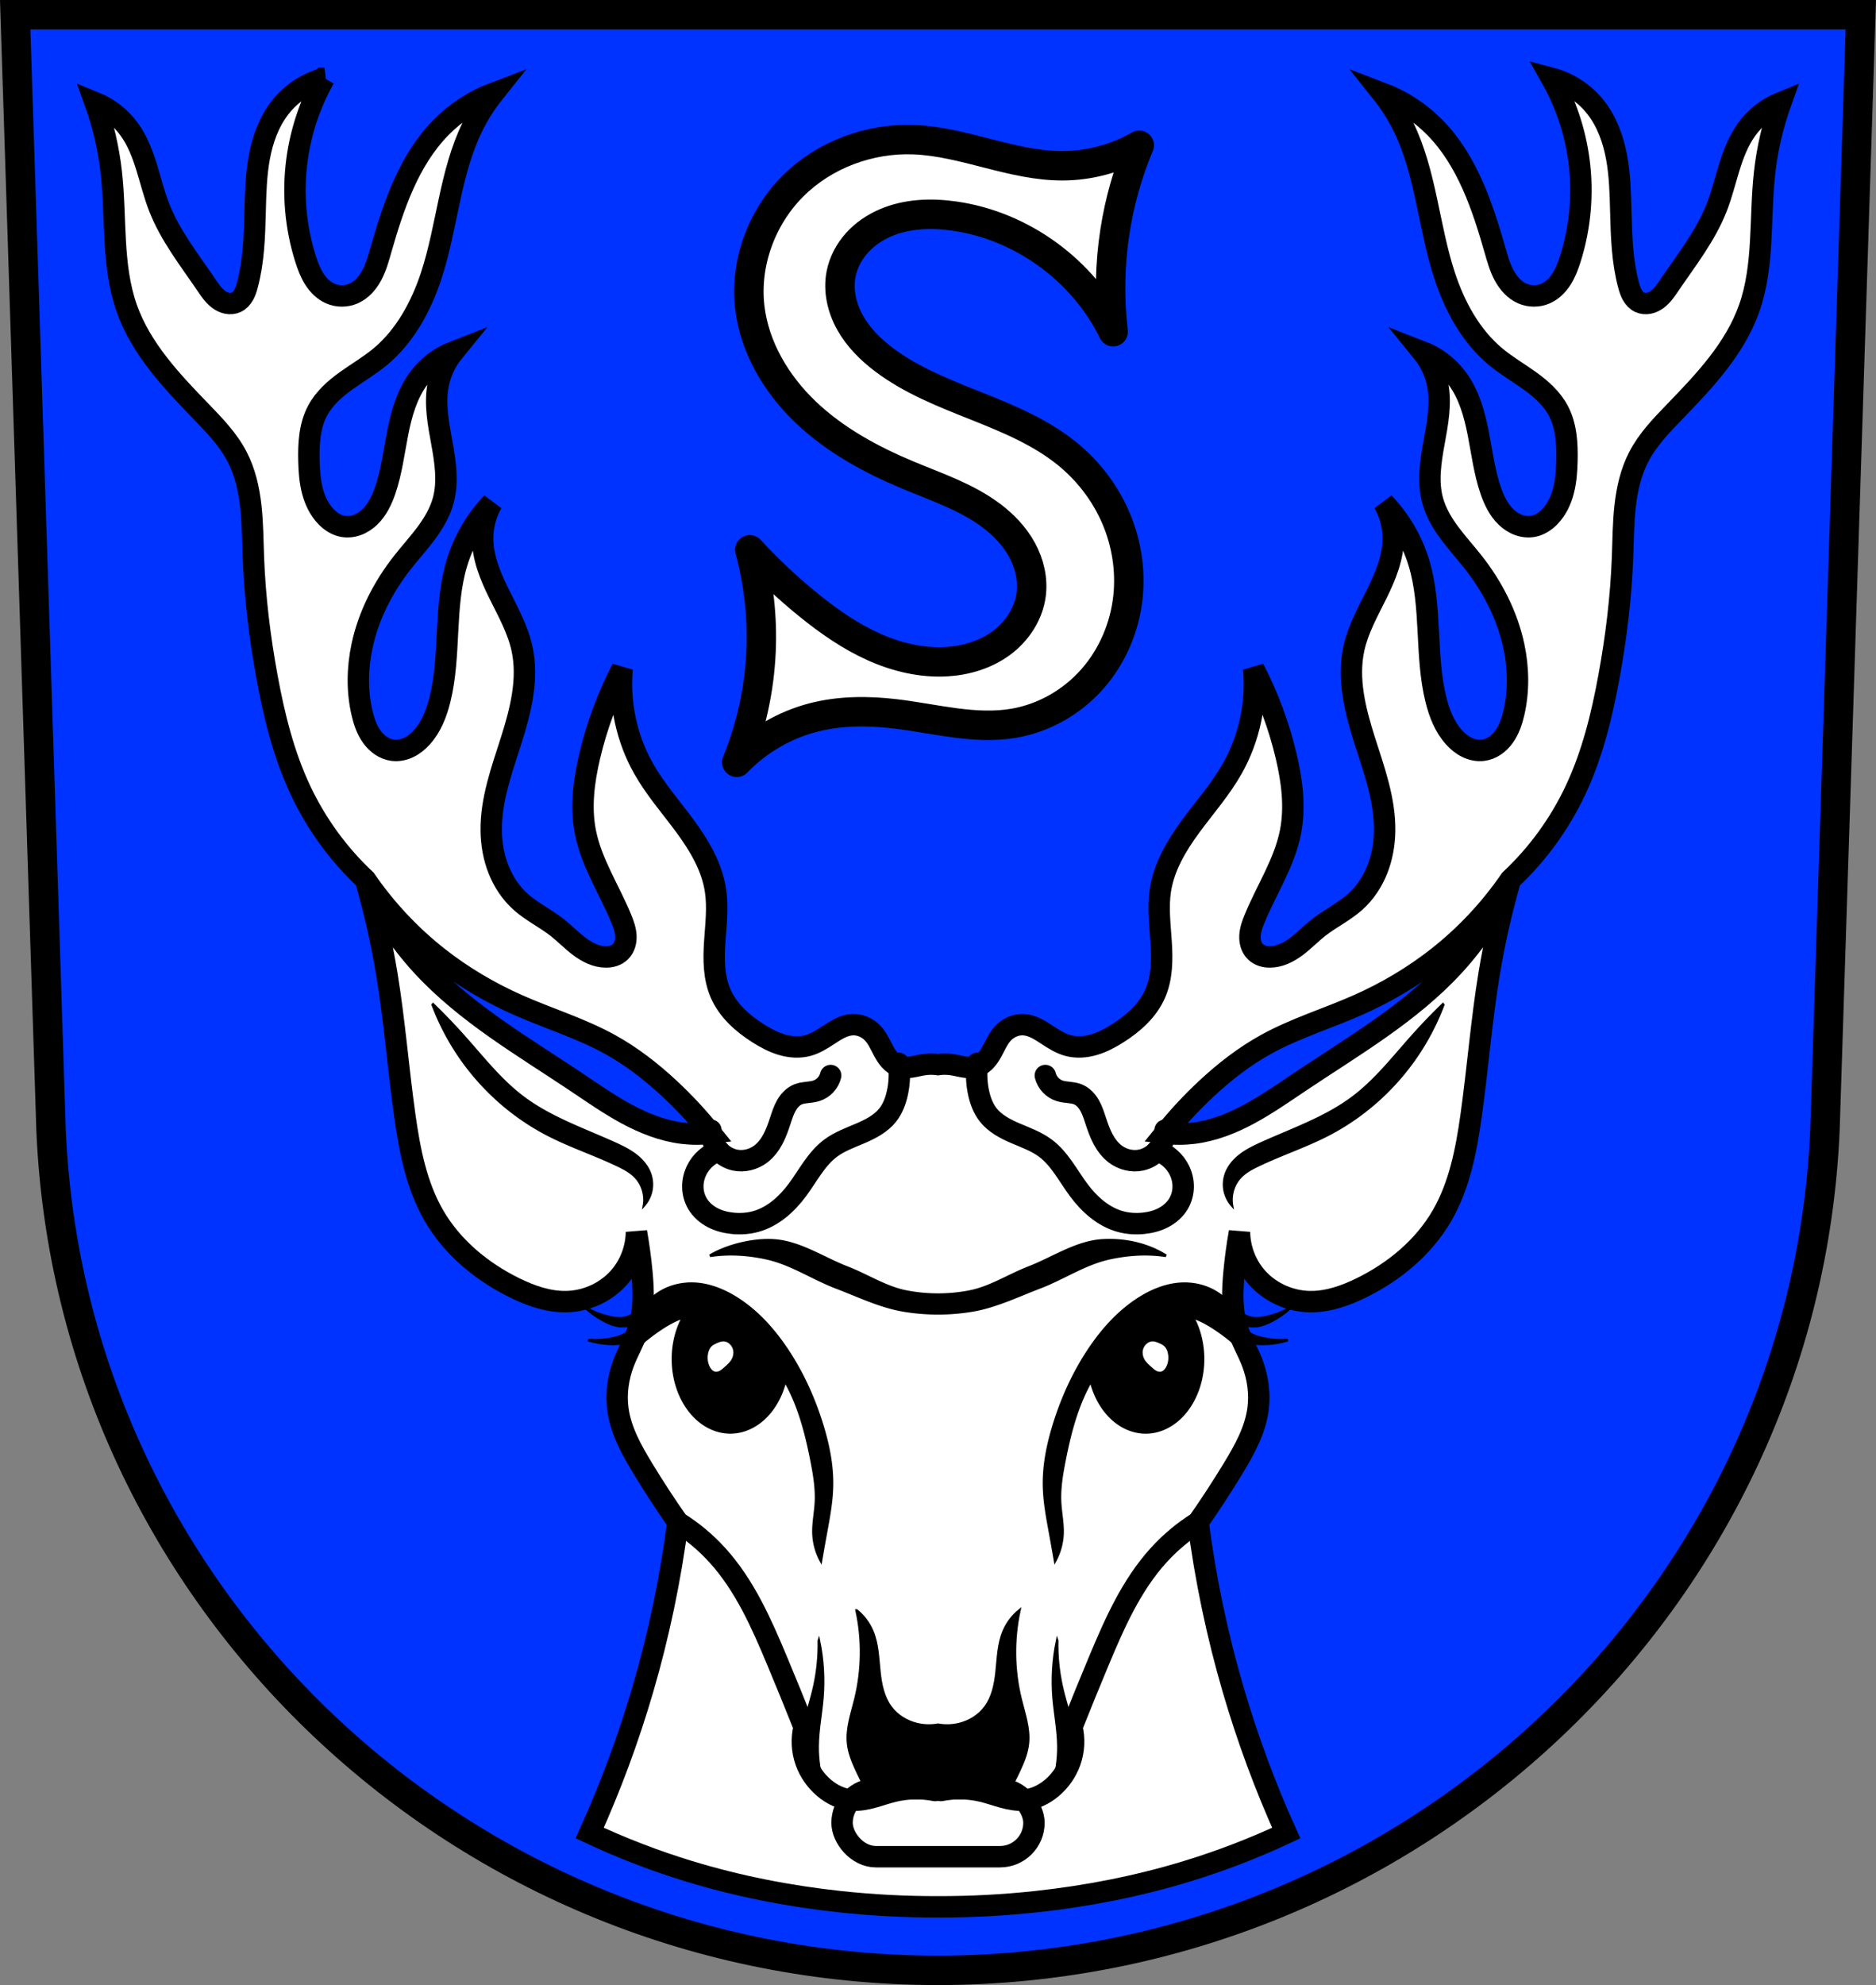
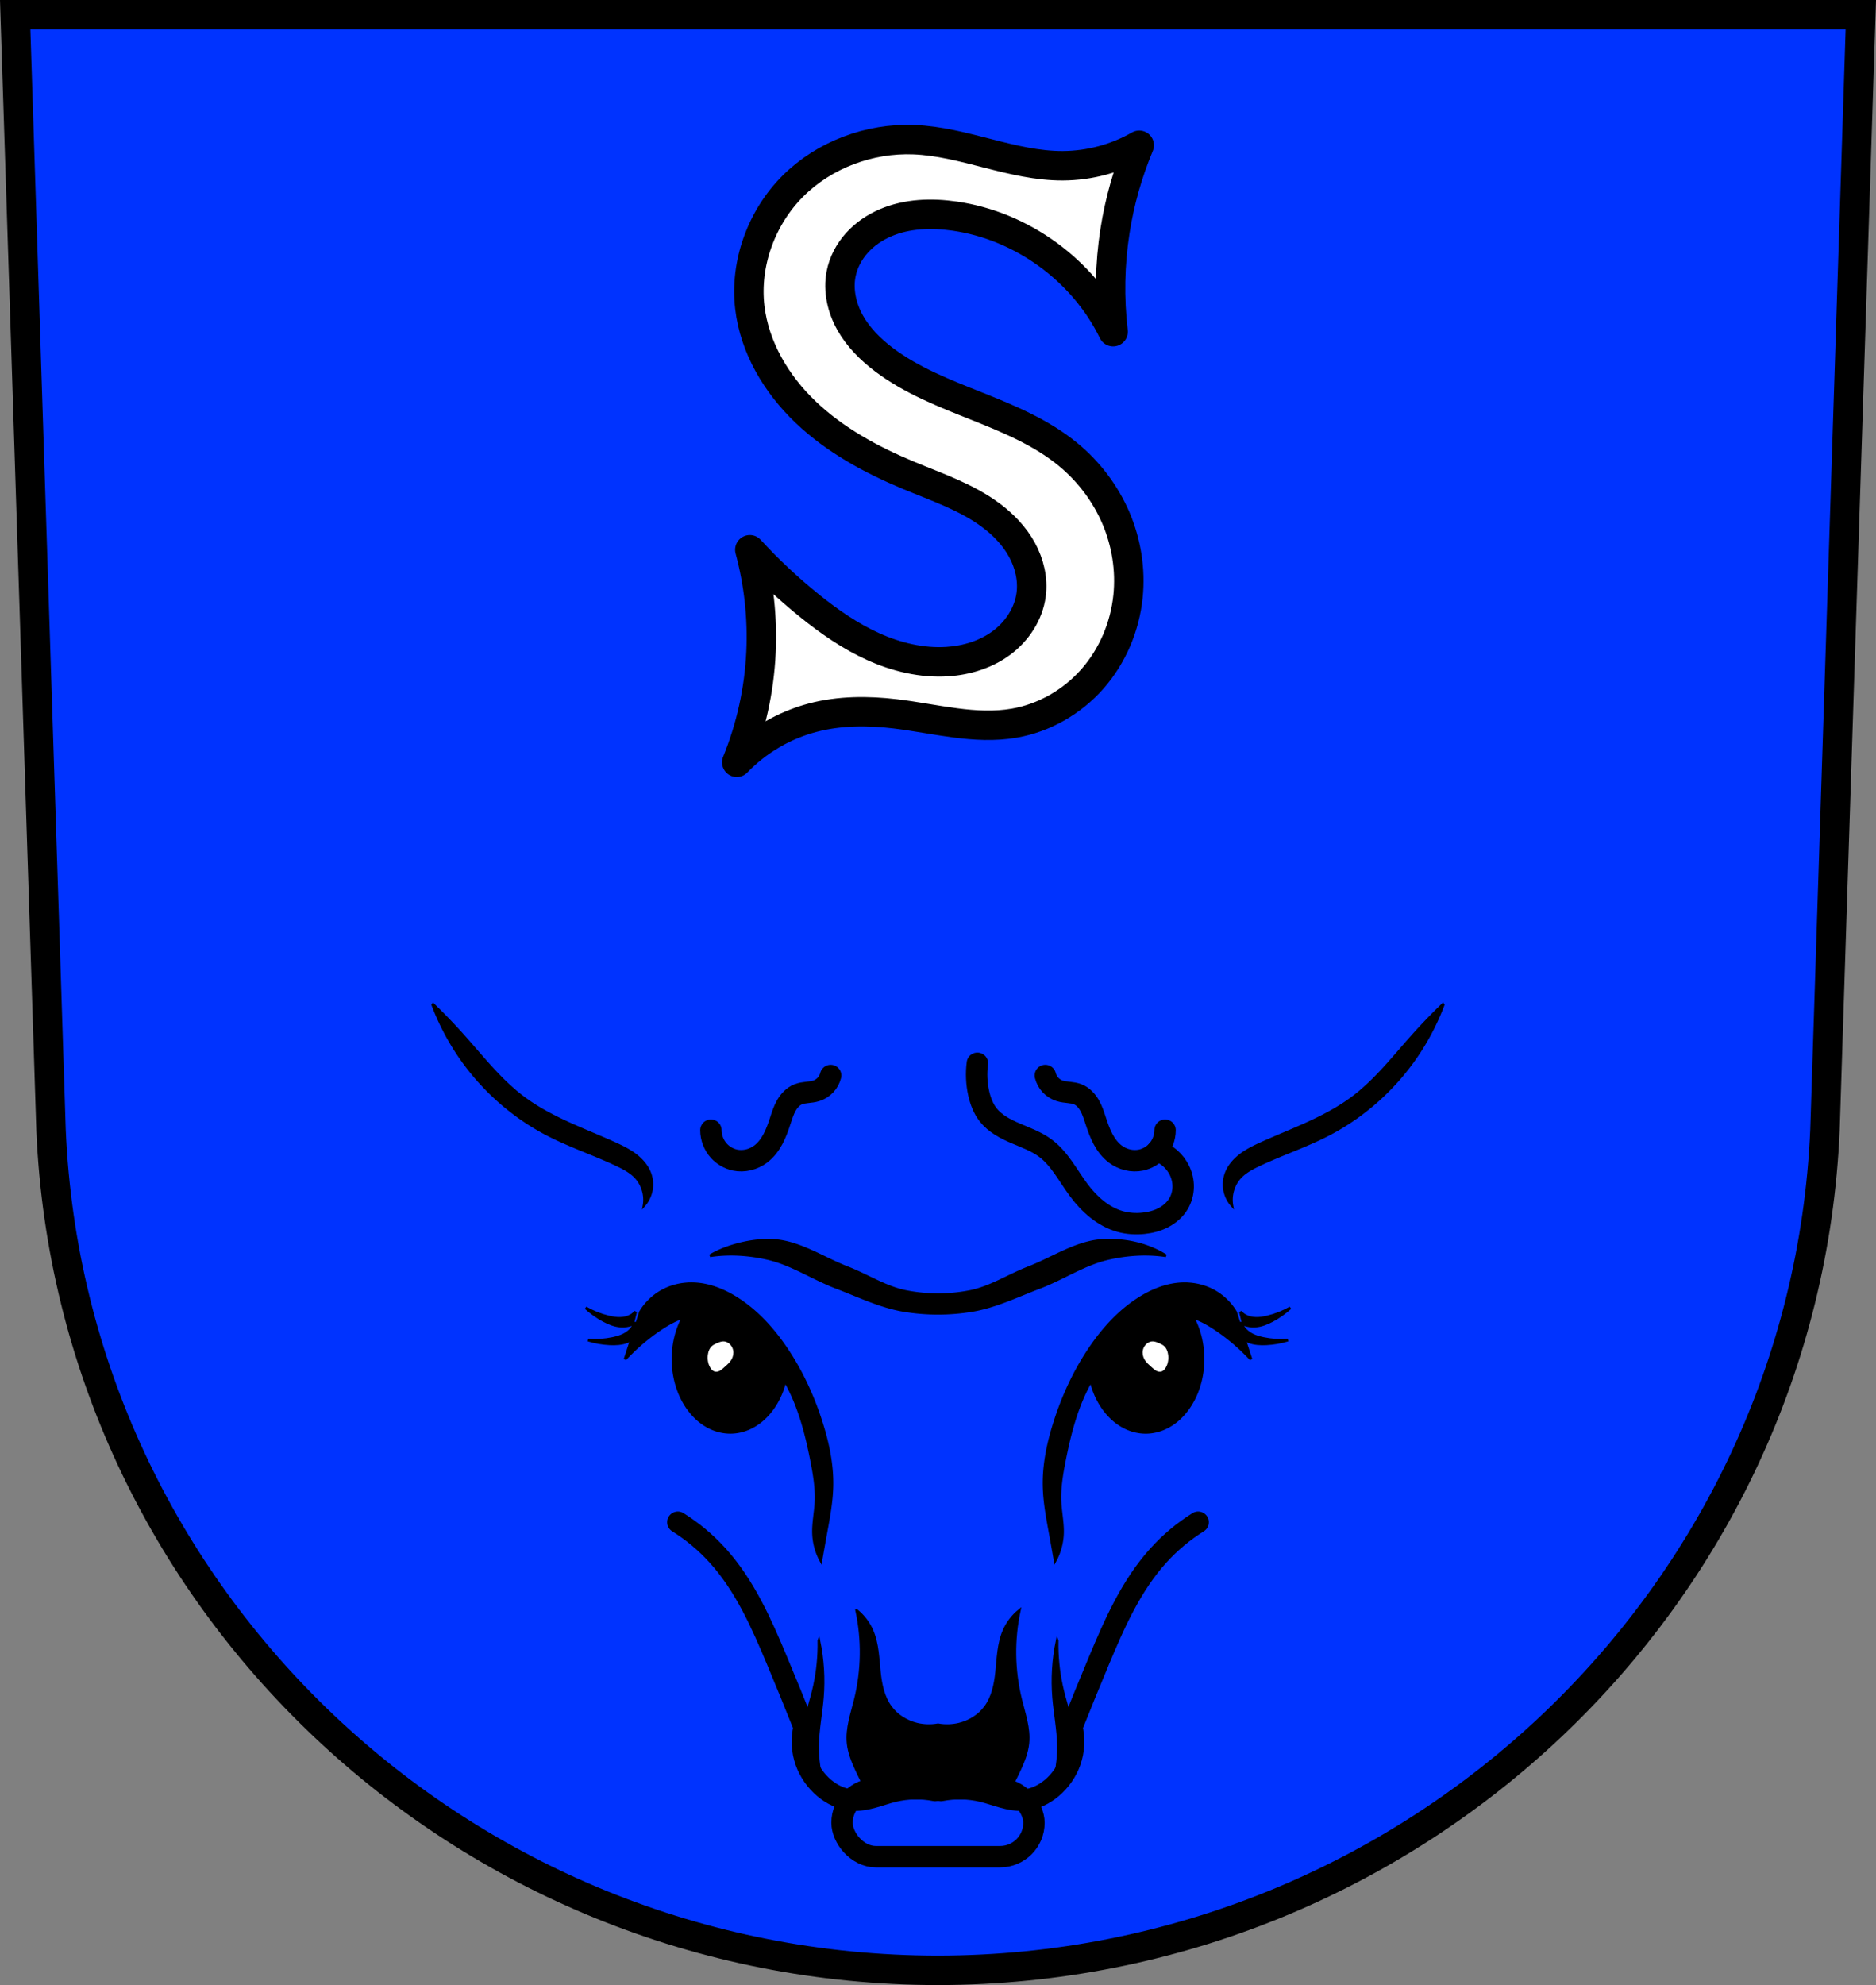
<svg xmlns="http://www.w3.org/2000/svg" width="701.33" height="741.77" viewBox="0 0 701.334 741.769">
  <rect x="0" y="0" width="701.334" height="741.769" fill="#808080" stroke="none" />
  <g transform="translate(-21.732-40.05)">
    <g fill-rule="evenodd">
      <g stroke="#000">
        <g stroke-width="11">
          <path d="m27.412 45.549l13.398 416.62c7.415 175.25 153.92 314.05 331.59 314.14 177.51-.215 324.07-139.06 331.59-314.14l13.398-416.62h-344.98z" fill="#03f" />
          <path d="m437.87 163.98c-1.479-12.492-1.243-25.19.697-37.614 1.716-10.993 4.764-21.777 9.06-32.04-8.649 4.953-18.592 7.621-28.558 7.662-18.904.079-36.834-9.02-55.724-9.752-16.586-.641-33.443 5.613-45.19 17.344-11.743 11.731-18.04 28.86-16.11 45.35 1.753 14.981 9.964 28.715 20.879 39.12 10.915 10.409 24.408 17.757 38.33 23.565 10.657 4.447 21.831 8.159 31.07 15.09 4.619 3.465 8.702 7.736 11.472 12.802 2.77 5.066 4.172 10.962 3.431 16.688-.93 7.194-5.236 13.739-11.06 18.07-5.822 4.328-13.05 6.543-20.287 7.01-9.472.609-18.983-1.672-27.638-5.57-8.655-3.897-16.516-9.37-23.906-15.327-7.937-6.397-15.394-13.388-22.29-20.896 3.368 12.45 4.784 25.427 4.179 38.31-.661 14.08-3.737 28.04-9.06 41.1 7.741-8.05 17.745-13.911 28.558-16.717 9.956-2.584 20.433-2.6 30.648-1.393 14.871 1.757 29.828 6.06 44.579 3.483 11.215-1.96 21.632-7.971 29.16-16.51 7.53-8.54 12.169-19.529 13.328-30.855 1.015-9.917-.598-20.07-4.509-29.24-3.911-9.169-10.1-17.339-17.78-23.694-9.999-8.273-22.21-13.335-34.26-18.14-12.06-4.805-24.337-9.569-34.697-17.384-5.03-3.794-9.595-8.34-12.669-13.838-3.074-5.498-4.567-12.02-3.352-18.203.847-4.307 2.982-8.322 5.918-11.585 2.936-3.263 6.653-5.785 10.687-7.516 8.07-3.463 17.195-3.74 25.884-2.491 25.16 3.615 48.08 20.328 59.21 43.19z" fill="#fff" stroke-linejoin="round" />
        </g>
-         <path d="m143.02 69.28c-6.527 1.72-12.466 5.657-16.637 11.03-4.147 5.343-6.495 11.934-7.719 18.619-1.224 6.685-1.384 13.517-1.558 20.314-.235 9.157-.516 18.413-2.879 27.25-.344 1.287-.737 2.575-1.387 3.734-.65 1.159-1.581 2.194-2.773 2.756-1.065.502-2.294.601-3.447.375-1.153-.226-2.234-.764-3.181-1.469-1.895-1.409-3.235-3.434-4.568-5.396-6.345-9.341-13.457-18.337-17.596-28.875-1.914-4.873-3.151-9.987-4.699-14.992-1.548-5-3.444-9.976-6.498-14.209-3.229-4.475-7.718-8-12.797-10.06 3.038 8.477 5.084 17.319 6.08 26.28 1.882 16.936.092 34.57 5.758 50.615 5.344 15.13 16.727 27.14 27.832 38.609 5.01 5.178 10.11 10.449 13.436 16.871 2.945 5.678 4.393 12.05 5.109 18.422.716 6.374.729 12.804.971 19.215.567 15.03 2.397 29.993 5.119 44.775 2.664 14.471 6.221 28.893 12.475 42.18 5.917 12.568 14.217 23.977 24.313 33.418 7.534 10.977 16.719 20.786 27.14 28.984 9.166 7.212 19.272 13.173 29.904 17.879 11.385 5.04 23.401 8.665 34.31 14.686 8.132 4.487 15.533 10.246 22.349 16.6 5.524 5.15 10.685 10.703 15.426 16.602-3.55.442-7.154.442-10.704 0-7.338-.913-14.348-3.694-20.872-7.221-6.524-3.527-12.621-7.802-18.79-11.934-20.02-13.407-41.24-25.632-57.61-43.42-8.712-9.466-15.889-20.383-21.16-32.18 3.361 11.612 6.03 23.43 7.998 35.37 2.885 17.533 4.241 35.29 6.719 52.885 1.82 12.924 4.353 26.06 10.877 37.31 6.876 11.862 17.868 20.918 30.07 26.93 6.107 3.01 12.728 5.341 19.516 5.191 7.828-.172 15.573-3.865 20.473-10.06 3.551-4.489 5.572-10.2 5.646-15.955.879 4.963 1.558 9.963 2.032 14.982.667 7.06.908 14.35-1.279 21.09-1.416 4.362-3.799 8.333-5.452 12.609-2.147 5.556-3.03 11.653-2.226 17.564 1.084 7.98 5.111 15.204 9.277 22.06 4.158 6.846 8.533 13.555 13.12 20.12-2.731 21.18-7.122 42.14-13.12 62.62-5.354 18.29-11.987 36.19-19.834 53.54 12.02 5.633 24.431 10.409 37.11 14.277 18.351 5.599 37.25 9.296 56.3 11.355 12.217 1.321 24.505 1.969 36.791 1.945 12.286.024 24.574-.625 36.791-1.945 19.06-2.06 37.954-5.756 56.3-11.355 12.68-3.869 25.09-8.645 37.11-14.277-7.847-17.34-14.479-35.25-19.834-53.54-5.995-20.478-10.386-41.44-13.12-62.62 4.583-6.56 8.959-13.269 13.12-20.12 4.166-6.859 8.192-14.08 9.277-22.06.803-5.911-.079-12.01-2.226-17.564-1.653-4.276-4.04-8.247-5.452-12.609-2.187-6.74-1.946-14.03-1.279-21.09.474-5.02 1.153-10.02 2.032-14.982.074 5.755 2.095 11.466 5.646 15.955 4.9 6.194 12.645 9.886 20.473 10.06 6.788.149 13.409-2.183 19.516-5.191 12.204-6.01 23.2-15.07 30.07-26.93 6.523-11.254 9.06-24.389 10.877-37.31 2.479-17.597 3.834-35.35 6.719-52.885 1.964-11.937 4.637-23.755 7.998-35.37-5.268 11.795-12.445 22.712-21.16 32.18-16.368 17.786-37.589 30.01-57.61 43.42-6.169 4.132-12.266 8.407-18.79 11.934-6.524 3.527-13.534 6.308-20.872 7.221-3.55.442-7.154.442-10.704 0 4.741-5.898 9.902-11.452 15.426-16.602 6.816-6.354 14.217-12.11 22.349-16.6 10.911-6.02 22.928-9.647 34.31-14.686 10.632-4.706 20.738-10.667 29.904-17.879 10.419-8.198 19.604-18.01 27.14-28.984 10.1-9.441 18.396-20.85 24.313-33.418 6.254-13.285 9.811-27.707 12.475-42.18 2.721-14.783 4.552-29.748 5.119-44.775.242-6.411.255-12.841.971-19.215.716-6.374 2.164-12.744 5.109-18.422 3.331-6.422 8.424-11.693 13.436-16.871 11.1-11.471 22.488-23.475 27.832-38.609 5.666-16.05 3.876-33.679 5.758-50.615.996-8.962 3.042-17.805 6.08-26.28-5.079 2.054-9.568 5.584-12.797 10.06-3.054 4.233-4.95 9.204-6.498 14.209-1.548 5-2.785 10.119-4.699 14.992-4.139 10.538-11.251 19.534-17.596 28.875-1.333 1.962-2.673 3.987-4.568 5.396-.947.704-2.028 1.243-3.181 1.469-1.153.226-2.382.127-3.447-.375-1.192-.562-2.123-1.596-2.773-2.756-.65-1.159-1.042-2.447-1.387-3.734-2.363-8.841-2.644-18.1-2.879-27.25-.174-6.797-.334-13.629-1.558-20.314-1.224-6.685-3.572-13.276-7.719-18.619-4.171-5.374-10.11-9.312-16.637-11.03 5.299 9.375 8.796 19.792 10.238 30.498 1.665 12.366.576 25.11-3.199 36.988-.834 2.624-1.808 5.23-3.285 7.545-1.477 2.315-3.495 4.338-5.991 5.432-2.718 1.191-5.92 1.187-8.639 0-3.01-1.314-5.307-3.951-6.866-6.875-1.558-2.924-2.46-6.155-3.372-9.348-4.724-16.532-10.436-33.532-22.393-45.746-5.587-5.707-12.404-10.169-19.834-12.979 3.111 3.905 5.798 8.155 7.998 12.652 8.435 17.245 9.378 37.21 15.354 55.48 3.795 11.603 9.856 22.771 19.2 30.498 3.995 3.305 8.498 5.913 12.705 8.936 4.207 3.02 8.207 6.576 10.648 11.182 3.01 5.673 3.367 12.381 3.201 18.818-.096 3.714-.35 7.45-1.275 11.04-.925 3.595-2.56 7.07-5.125 9.719-1.664 1.721-3.748 3.094-6.078 3.57-1.848.378-3.792.177-5.568-.467-1.775-.643-3.386-1.718-4.749-3.039-2.726-2.642-4.432-6.188-5.679-9.797-2.395-6.93-3.28-14.284-4.693-21.486-1.413-7.202-3.455-14.482-7.784-20.369-3.321-4.516-7.927-8.05-13.12-10.06 2.889 3.539 4.888 7.819 5.758 12.328 1.373 7.121-.053 14.45-1.348 21.586-1.296 7.136-2.451 14.566-.57 21.566 1.223 4.552 3.678 8.673 6.482 12.438 2.805 3.764 5.977 7.23 8.872 10.924 7.155 9.13 12.612 19.746 15.04 31.15 1.746 8.208 1.897 16.809 0 24.982-.73 3.148-1.787 6.278-3.669 8.889-.941 1.305-2.084 2.469-3.414 3.359-1.33.891-2.851 1.506-4.433 1.705-2.044.258-4.142-.185-6-1.084-1.859-.899-3.486-2.242-4.876-3.783-3.48-3.859-5.453-8.882-6.719-13.951-4.18-16.735-1.388-34.765-6.398-51.26-2.543-8.374-7.08-16.12-13.12-22.389 2.2 3.826 3.423 8.226 3.518 12.654.161 7.466-2.8 14.618-6.099 21.295-3.299 6.677-7.03 13.267-8.616 20.561-2.468 11.363.526 23.16 4.05 34.24 3.524 11.07 7.648 22.264 7.466 33.898-.077 4.908-.938 9.823-2.744 14.377-1.806 4.554-4.571 8.74-8.189 12-4.157 3.748-9.298 6.186-13.7 9.635-2.863 2.243-5.397 4.901-8.3 7.09-2.904 2.189-6.317 3.931-9.935 3.941-.986.003-1.976-.124-2.912-.438-.936-.313-1.817-.816-2.527-1.51-.778-.76-1.336-1.736-1.664-2.779-.328-1.043-.43-2.153-.37-3.246.122-2.187.884-4.281 1.714-6.303 4.459-10.858 11.182-20.908 13.436-32.445 1.82-9.318.577-18.99-1.6-28.23-2.682-11.381-6.775-22.418-12.156-32.77 1.177 12.874-1.657 26.1-7.998 37.31-4.371 7.733-10.291 14.428-15.545 21.574-5.254 7.146-9.964 15.04-11.33 23.85-.995 6.418-.159 12.959.266 19.441.425 6.482.393 13.22-2.184 19.17-2.773 6.4-8.229 11.227-14.08 14.926-2.787 1.763-5.725 3.331-8.882 4.25-3.157.919-6.557 1.165-9.727.291-2.757-.76-5.223-2.32-7.622-3.893-1.381-.905-2.76-1.824-4.241-2.551-1.48-.726-3.076-1.258-4.718-1.342-2.858-.146-5.717 1.131-7.678 3.244-1.805 1.944-2.841 4.471-4.123 6.803-.641 1.166-1.356 2.301-2.251 3.279-.895.979-1.981 1.799-3.222 2.246-1.529.551-3.208.509-4.813.264-1.605-.245-3.178-.685-4.786-.912-1.695-.239-3.423-.239-5.119 0-1.695-.239-3.423-.239-5.119 0-1.608.227-3.181.667-4.786.912-1.605.245-3.283.288-4.813-.264-1.24-.447-2.326-1.267-3.222-2.246-.895-.979-1.61-2.113-2.251-3.279-1.282-2.332-2.318-4.859-4.123-6.803-1.961-2.113-4.821-3.39-7.678-3.244-1.642.084-3.238.615-4.718 1.342-1.48.726-2.86 1.646-4.241 2.551-2.399 1.573-4.866 3.133-7.622 3.893-3.17.874-6.57.628-9.727-.291-3.157-.919-6.095-2.487-8.882-4.25-5.848-3.699-11.305-8.526-14.08-14.926-2.577-5.948-2.609-12.686-2.184-19.17.425-6.482 1.261-13.02.266-19.441-1.365-8.806-6.076-16.704-11.33-23.85-5.254-7.146-11.174-13.841-15.545-21.574-6.341-11.217-9.174-24.438-7.998-37.31-5.38 10.351-9.474 21.389-12.156 32.77-2.177 9.239-3.421 18.911-1.6 28.23 2.254 11.538 8.977 21.588 13.436 32.445.83 2.02 1.592 4.116 1.714 6.303.061 1.093-.042 2.203-.37 3.246-.328 1.043-.886 2.02-1.664 2.779-.71.693-1.591 1.197-2.527 1.51-.936.313-1.926.44-2.912.438-3.618-.001-7.03-1.752-9.935-3.941-2.904-2.189-5.437-4.847-8.3-7.09-4.402-3.449-9.543-5.886-13.7-9.635-3.617-3.262-6.382-7.448-8.189-12-1.806-4.554-2.668-9.469-2.744-14.377-.181-11.634 3.942-22.825 7.466-33.898 3.524-11.07 6.518-22.873 4.05-34.24-1.584-7.293-5.317-13.884-8.616-20.561-3.299-6.677-6.26-13.829-6.099-21.295.095-4.429 1.318-8.828 3.518-12.654-6.04 6.269-10.574 14.01-13.12 22.389-5.01 16.499-2.217 34.529-6.398 51.26-1.266 5.069-3.24 10.09-6.719 13.951-1.39 1.541-3.02 2.884-4.876 3.783-1.859.899-3.957 1.342-6 1.084-1.582-.2-3.103-.814-4.433-1.705-1.33-.891-2.474-2.054-3.414-3.359-1.882-2.61-2.938-5.741-3.669-8.889-1.897-8.173-1.746-16.775 0-24.982 2.425-11.4 7.881-22.02 15.04-31.15 2.895-3.694 6.068-7.159 8.872-10.924 2.805-3.764 5.259-7.885 6.482-12.438 1.881-7 .726-14.431-.57-21.566-1.296-7.136-2.721-14.465-1.348-21.586.87-4.509 2.869-8.789 5.758-12.328-5.189 2.01-9.796 5.54-13.12 10.06-4.329 5.887-6.371 13.167-7.784 20.369-1.413 7.202-2.298 14.556-4.693 21.486-1.247 3.609-2.953 7.155-5.679 9.797-1.363 1.321-2.974 2.396-4.749 3.039-1.775.643-3.719.845-5.568.467-2.329-.477-4.414-1.849-6.078-3.57-2.565-2.653-4.199-6.124-5.125-9.719-.925-3.595-1.179-7.331-1.275-11.04-.167-6.438.195-13.146 3.201-18.818 2.441-4.606 6.441-8.159 10.648-11.182 4.207-3.02 8.709-5.63 12.705-8.936 9.34-7.727 15.401-18.895 19.2-30.498 5.976-18.272 6.92-38.24 15.354-55.48 2.2-4.497 4.887-8.748 7.998-12.652-7.43 2.81-14.247 7.271-19.834 12.979-11.957 12.214-17.67 29.21-22.393 45.746-.912 3.193-1.814 6.423-3.372 9.348-1.558 2.924-3.855 5.561-6.866 6.875-2.719 1.187-5.922 1.191-8.639 0-2.496-1.094-4.514-3.117-5.991-5.432-1.477-2.315-2.452-4.921-3.285-7.545-3.774-11.879-4.864-24.623-3.199-36.988 1.442-10.706 4.939-21.12 10.238-30.498z" fill="#fff" stroke-width="8" />
+         <path d="m143.02 69.28z" fill="#fff" stroke-width="8" />
        <path d="m161.65 375.08c2.275 6.1 5.202 11.956 8.717 17.436 8.485 13.227 20.454 24.22 34.414 31.432 8.459 4.372 17.568 7.354 26.15 11.471 2.405 1.153 4.813 2.429 6.652 4.359 2.631 2.761 3.86 6.794 3.213 10.553 1.338-1.539 2.268-3.431 2.668-5.432.4-2 .27-4.103-.373-6.04-.969-2.916-3.057-5.361-5.498-7.229-2.441-1.867-5.237-3.21-8.04-4.473-11.66-5.255-23.986-9.486-34.18-17.205-8.425-6.377-14.989-14.831-22.03-22.713-3.747-4.197-7.649-8.255-11.699-12.16zm378.03 0c-4.05 3.905-7.954 7.963-11.701 12.16-7.04 7.882-13.599 16.336-22.02 22.713-10.198 7.719-22.525 11.95-34.19 17.205-2.802 1.263-5.596 2.605-8.04 4.473-2.441 1.867-4.529 4.312-5.498 7.229-.643 1.936-.773 4.04-.373 6.04.4 2 1.33 3.892 2.668 5.432-.647-3.758.58-7.792 3.211-10.553 1.84-1.93 4.25-3.207 6.654-4.359 8.587-4.117 17.695-7.099 26.15-11.471 13.96-7.215 25.928-18.205 34.412-31.432 3.515-5.48 6.444-11.336 8.719-17.436zm-124.35 88.35c-1.022-.014-2.041.009-3.053.066-9.849.561-18.574 6.659-27.775 10.217-7.391 2.858-14.25 7.42-22.03 8.938-7.729 1.508-15.896 1.508-23.625 0-7.777-1.518-14.637-6.08-22.03-8.938-9.2-3.558-17.925-9.655-27.773-10.217-8.091-.461-17.864 2.22-23.625 5.746 7.1-1.091 14.426-.606 21.389.959 9.121 2.05 17.12 7.531 25.859 10.854 8.304 3.157 16.457 7.163 25.22 8.619 8.398 1.395 17.14 1.395 25.539 0 8.764-1.456 16.916-5.462 25.22-8.619 8.738-3.322 16.739-8.803 25.859-10.854 6.964-1.565 14.29-2.05 21.391-.959-6.099-3.86-13.417-5.717-20.572-5.813zm-157.29 16.256c-3.167.058-6.326.744-9.197 2.078-3.888 1.807-7.211 4.806-9.406 8.488l-5.771 17.664c3.912-4.242 8.323-8.02 13.11-11.24 2.691-1.808 5.591-3.459 8.652-4.473a21.451 27.416 0 0 0 -3.834 15.6 21.451 27.416 0 0 0 21.451 27.416 21.451 27.416 0 0 0 20.438 -19.266c.768 1.35 1.492 2.725 2.16 4.125 3.912 8.203 6.111 17.11 7.85 26.03.981 5.03 1.826 10.141 1.557 15.262-.206 3.91-1.061 7.788-.918 11.701.129 3.516 1.08 6.999 2.754 10.09.596-3.444 1.206-6.884 1.834-10.322 1.068-5.848 2.186-11.722 2.295-17.666.146-7.942-1.515-15.826-3.9-23.402-3.113-9.889-7.489-19.408-13.307-27.988-4.921-7.257-10.946-13.893-18.354-18.584-4.837-3.063-10.337-5.287-16.06-5.506-.452-.017-.905-.022-1.357-.014zm185.26 0c-.452-.008-.905-.004-1.357.014-5.721.219-11.221 2.443-16.06 5.506-7.408 4.691-13.433 11.327-18.354 18.584-5.818 8.581-10.194 18.1-13.307 27.988-2.385 7.576-4.047 15.461-3.9 23.402.109 5.944 1.227 11.818 2.295 17.666.628 3.438 1.238 6.878 1.834 10.322 1.674-3.095 2.625-6.578 2.754-10.09.143-3.913-.712-7.791-.918-11.701-.27-5.12.576-10.229 1.557-15.262 1.739-8.921 3.937-17.83 7.85-26.03.668-1.4 1.392-2.775 2.16-4.125a21.451 27.416 0 0 0 20.438 19.266 21.451 27.416 0 0 0 21.451 -27.416 21.451 27.416 0 0 0 -3.834 -15.6c3.061 1.014 5.961 2.665 8.652 4.473 4.79 3.217 9.202 6.998 13.11 11.24l-5.771-17.664c-2.195-3.682-5.519-6.681-9.406-8.488-2.871-1.335-6.03-2.02-9.197-2.078z" transform="translate(21.732 40.05)" />
        <g fill="none" stroke-linecap="round" stroke-width="8">
          <path d="m287.5 462.36c.006 2.798 1.076 5.581 2.947 7.663 1.588 1.767 3.741 3.02 6.07 3.512 3.307.695 6.875-.205 9.577-2.235 1.958-1.47 3.464-3.479 4.614-5.64 1.15-2.162 1.964-4.484 2.729-6.81.644-1.959 1.263-3.945 2.286-5.735 1.023-1.79 2.504-3.395 4.418-4.162 1.059-.424 2.204-.576 3.337-.703 1.133-.127 2.279-.233 3.367-.574 1.313-.411 2.518-1.164 3.463-2.165.945-1 1.628-2.247 1.964-3.581" />
          <path d="m457.29 462.36c-.006 2.798-1.076 5.581-2.947 7.663-1.588 1.767-3.741 3.02-6.07 3.512-3.307.695-6.875-.205-9.577-2.235-1.958-1.47-3.464-3.479-4.614-5.64-1.15-2.162-1.964-4.484-2.729-6.81-.644-1.959-1.263-3.945-2.286-5.735-1.023-1.79-2.504-3.395-4.418-4.162-1.059-.424-2.204-.576-3.337-.703-1.133-.127-2.279-.233-3.367-.574-1.313-.411-2.518-1.164-3.463-2.165-.945-1-1.628-2.247-1.964-3.581" />
-           <path d="m290.45 470.02c-3.587 1.229-6.643 3.933-8.3 7.343-.945 1.945-1.446 4.109-1.405 6.271.04 2.162.626 4.317 1.725 6.179 1.319 2.236 3.348 4.01 5.647 5.215 2.299 1.205 4.86 1.859 7.442 2.127 2.882.299 5.824.123 8.62-.639 6.424-1.75 11.673-6.467 15.643-11.812 3.993-5.376 7.08-11.648 12.451-15.643 3.34-2.483 7.329-3.897 11.155-5.537 3.826-1.64 7.669-3.637 10.235-6.914 1.807-2.308 2.868-5.122 3.512-7.981.83-3.686 1-7.519.509-11.265" />
          <path d="m454.35 470.02c3.587 1.229 6.643 3.933 8.3 7.343.945 1.945 1.446 4.109 1.405 6.271-.04 2.162-.626 4.317-1.725 6.179-1.319 2.236-3.348 4.01-5.647 5.215-2.299 1.205-4.86 1.859-7.442 2.127-2.882.299-5.824.123-8.62-.639-6.424-1.75-11.673-6.467-15.643-11.812-3.993-5.376-7.08-11.648-12.451-15.643-3.34-2.483-7.329-3.897-11.155-5.537-3.826-1.64-7.669-3.637-10.235-6.914-1.807-2.308-2.868-5.122-3.512-7.981-.83-3.686-1-7.519-.509-11.265" />
        </g>
      </g>
      <g fill="#fff">
        <path d="m289.61 542c-.564.254-1.13.523-1.606.918-.505.42-.893.971-1.161 1.571-.269.599-.422 1.246-.5 1.898-.199 1.649.093 3.382.973 4.79.191.306.41.597.677.841.266.244.582.439.929.536.316.088.653.093.977.034.323-.058.633-.179.922-.335.578-.312 1.067-.762 1.559-1.198 1.055-.936 2.172-1.858 2.86-3.089.579-1.037.817-2.28.565-3.441-.216-.995-.792-1.911-1.606-2.524-.47-.354-1.023-.609-1.606-.688-.512-.07-1.036-.003-1.535.134-.499.137-.976.342-1.447.554" />
        <path d="m455.19 542c.564.254 1.13.523 1.606.918.505.42.893.971 1.161 1.571.269.599.422 1.246.5 1.898.199 1.649-.093 3.382-.973 4.79-.191.306-.41.597-.677.841-.266.244-.582.439-.929.536-.316.088-.653.093-.977.034-.323-.058-.633-.179-.922-.335-.578-.312-1.067-.762-1.559-1.198-1.055-.936-2.172-1.858-2.86-3.089-.579-1.037-.817-2.28-.565-3.441.216-.995.792-1.911 1.606-2.524.47-.354 1.023-.609 1.606-.688.512-.07 1.036-.003 1.535.134.499.137.976.342 1.447.554" />
      </g>
      <g fill="none" stroke="#000" stroke-linecap="round" stroke-width="8">
        <path d="m275.14 608.85c5.459 3.405 10.445 7.567 14.771 12.33 10.245 11.278 16.51 25.526 22.387 39.583 3.424 8.19 6.777 16.41 10.06 24.658-1.072 4.263-.843 8.844.649 12.978 1.36 3.768 3.753 7.148 6.814 9.734 2.933 2.478 6.554 4.25 10.382 4.542 2.659.203 5.323-.304 7.894-1.01 2.571-.706 5.087-1.612 7.679-2.235 5.07-1.219 10.404-1.33 15.52-.324" />
        <path d="m469.65 608.85c-5.459 3.405-10.445 7.567-14.771 12.33-10.245 11.278-16.51 25.526-22.387 39.583-3.424 8.19-6.777 16.41-10.06 24.658 1.072 4.263.843 8.844-.649 12.978-1.36 3.768-3.753 7.148-6.814 9.734-2.933 2.478-6.554 4.25-10.382 4.542-2.659.203-5.323-.304-7.894-1.01-2.571-.706-5.087-1.612-7.679-2.235-5.07-1.219-10.404-1.33-15.52-.324" />
      </g>
    </g>
    <g stroke="#000">
      <rect width="71.74" height="25.348" x="336.53" y="708.49" rx="12.674" fill="none" stroke-linecap="round" stroke-width="8" />
      <g fill-rule="evenodd">
        <path d="m327.87 653.17c.107 5.607-.439 11.227-1.623 16.709-1.089 5.04-2.709 9.948-4.055 14.926-.66 2.444-1.259 4.93-1.299 7.461-.048 3.077.749 6.164 2.281 8.832 1.533 2.668 3.796 4.91 6.479 6.418-1.562-4.863-2.333-9.98-2.271-15.09.072-6.03 1.293-11.991 1.785-18.01.581-7.097.144-14.278-1.297-21.252zm89.06 0c-1.441 6.974-1.88 14.15-1.299 21.252.493 6.01 1.713 11.972 1.785 18.01.061 5.107-.709 10.225-2.271 15.09 2.682-1.508 4.946-3.75 6.479-6.418 1.533-2.668 2.332-5.755 2.283-8.832-.04-2.531-.638-5.02-1.299-7.461-1.345-4.978-2.966-9.886-4.055-14.926-1.184-5.482-1.73-11.1-1.623-16.709z" />
        <path d="m342.01 641.87c2.345 10.858 2.186 22.249-.459 33.04-1.337 5.453-3.317 10.932-2.754 16.518.356 3.53 1.718 6.878 3.213 10.1 1.512 3.253 3.177 6.435 4.988 9.531 2.493-.953 5.065-1.701 7.68-2.234 5.821-1.187 11.86-1.299 17.721-.326 5.861-.973 11.9-.86 17.721.326 2.615.533 5.187 1.281 7.68 2.234 1.812-3.096 3.476-6.278 4.988-9.531 1.495-3.218 2.855-6.565 3.211-10.1.563-5.586-1.415-11.06-2.752-16.518-2.645-10.789-2.804-22.18-.459-33.04-2.482 2.01-4.469 4.635-5.736 7.57-2.103 4.869-2.179 10.329-2.752 15.602-.492 4.525-1.444 9.174-4.131 12.848-2.365 3.233-5.973 5.478-9.865 6.424-2.58.627-5.292.707-7.904.23-2.612.476-5.326.397-7.906-.23-3.892-.946-7.5-3.191-9.865-6.424-2.687-3.674-3.637-8.323-4.129-12.848-.573-5.273-.649-10.732-2.752-15.602-1.268-2.935-3.254-5.556-5.736-7.57z" />
        <path d="m240.69 528.74c2.02 1.83 4.254 3.414 6.65 4.705 1.972 1.062 4.093 1.936 6.326 2.107 1.537.118 3.1-.105 4.543-.648l1.135-4.705c-.507.583-1.112 1.08-1.783 1.461-1.231.699-2.659 1-4.074 1.027-1.415.027-2.823-.212-4.199-.541-3.01-.718-5.913-1.869-8.598-3.406zm18.396 5.373c-.208.744-.543 1.452-.986 2.084-.813 1.159-1.975 2.044-3.242 2.674-1.267.63-2.641 1.016-4.03 1.309-3.03.64-6.144.845-9.229.605 2.605.79 5.307 1.263 8.03 1.402 2.237.115 4.53-.003 6.621-.805 1.44-.552 2.756-1.424 3.826-2.533l-.99-4.736z" />
        <path d="m504.11 528.74c-2.02 1.83-4.254 3.414-6.65 4.705-1.972 1.062-4.093 1.936-6.326 2.107-1.537.118-3.1-.105-4.543-.648l-1.135-4.705c.507.583 1.112 1.08 1.783 1.461 1.231.699 2.659 1 4.074 1.027 1.415.027 2.823-.212 4.199-.541 3.01-.718 5.913-1.869 8.598-3.406zm-18.396 5.373c.208.744.543 1.452.986 2.084.813 1.159 1.975 2.044 3.242 2.674 1.267.63 2.641 1.016 4.03 1.309 3.03.64 6.144.845 9.229.605-2.605.79-5.307 1.263-8.03 1.402-2.237.115-4.53-.003-6.621-.805-1.44-.552-2.756-1.424-3.826-2.533l.99-4.736z" />
      </g>
    </g>
  </g>
</svg>